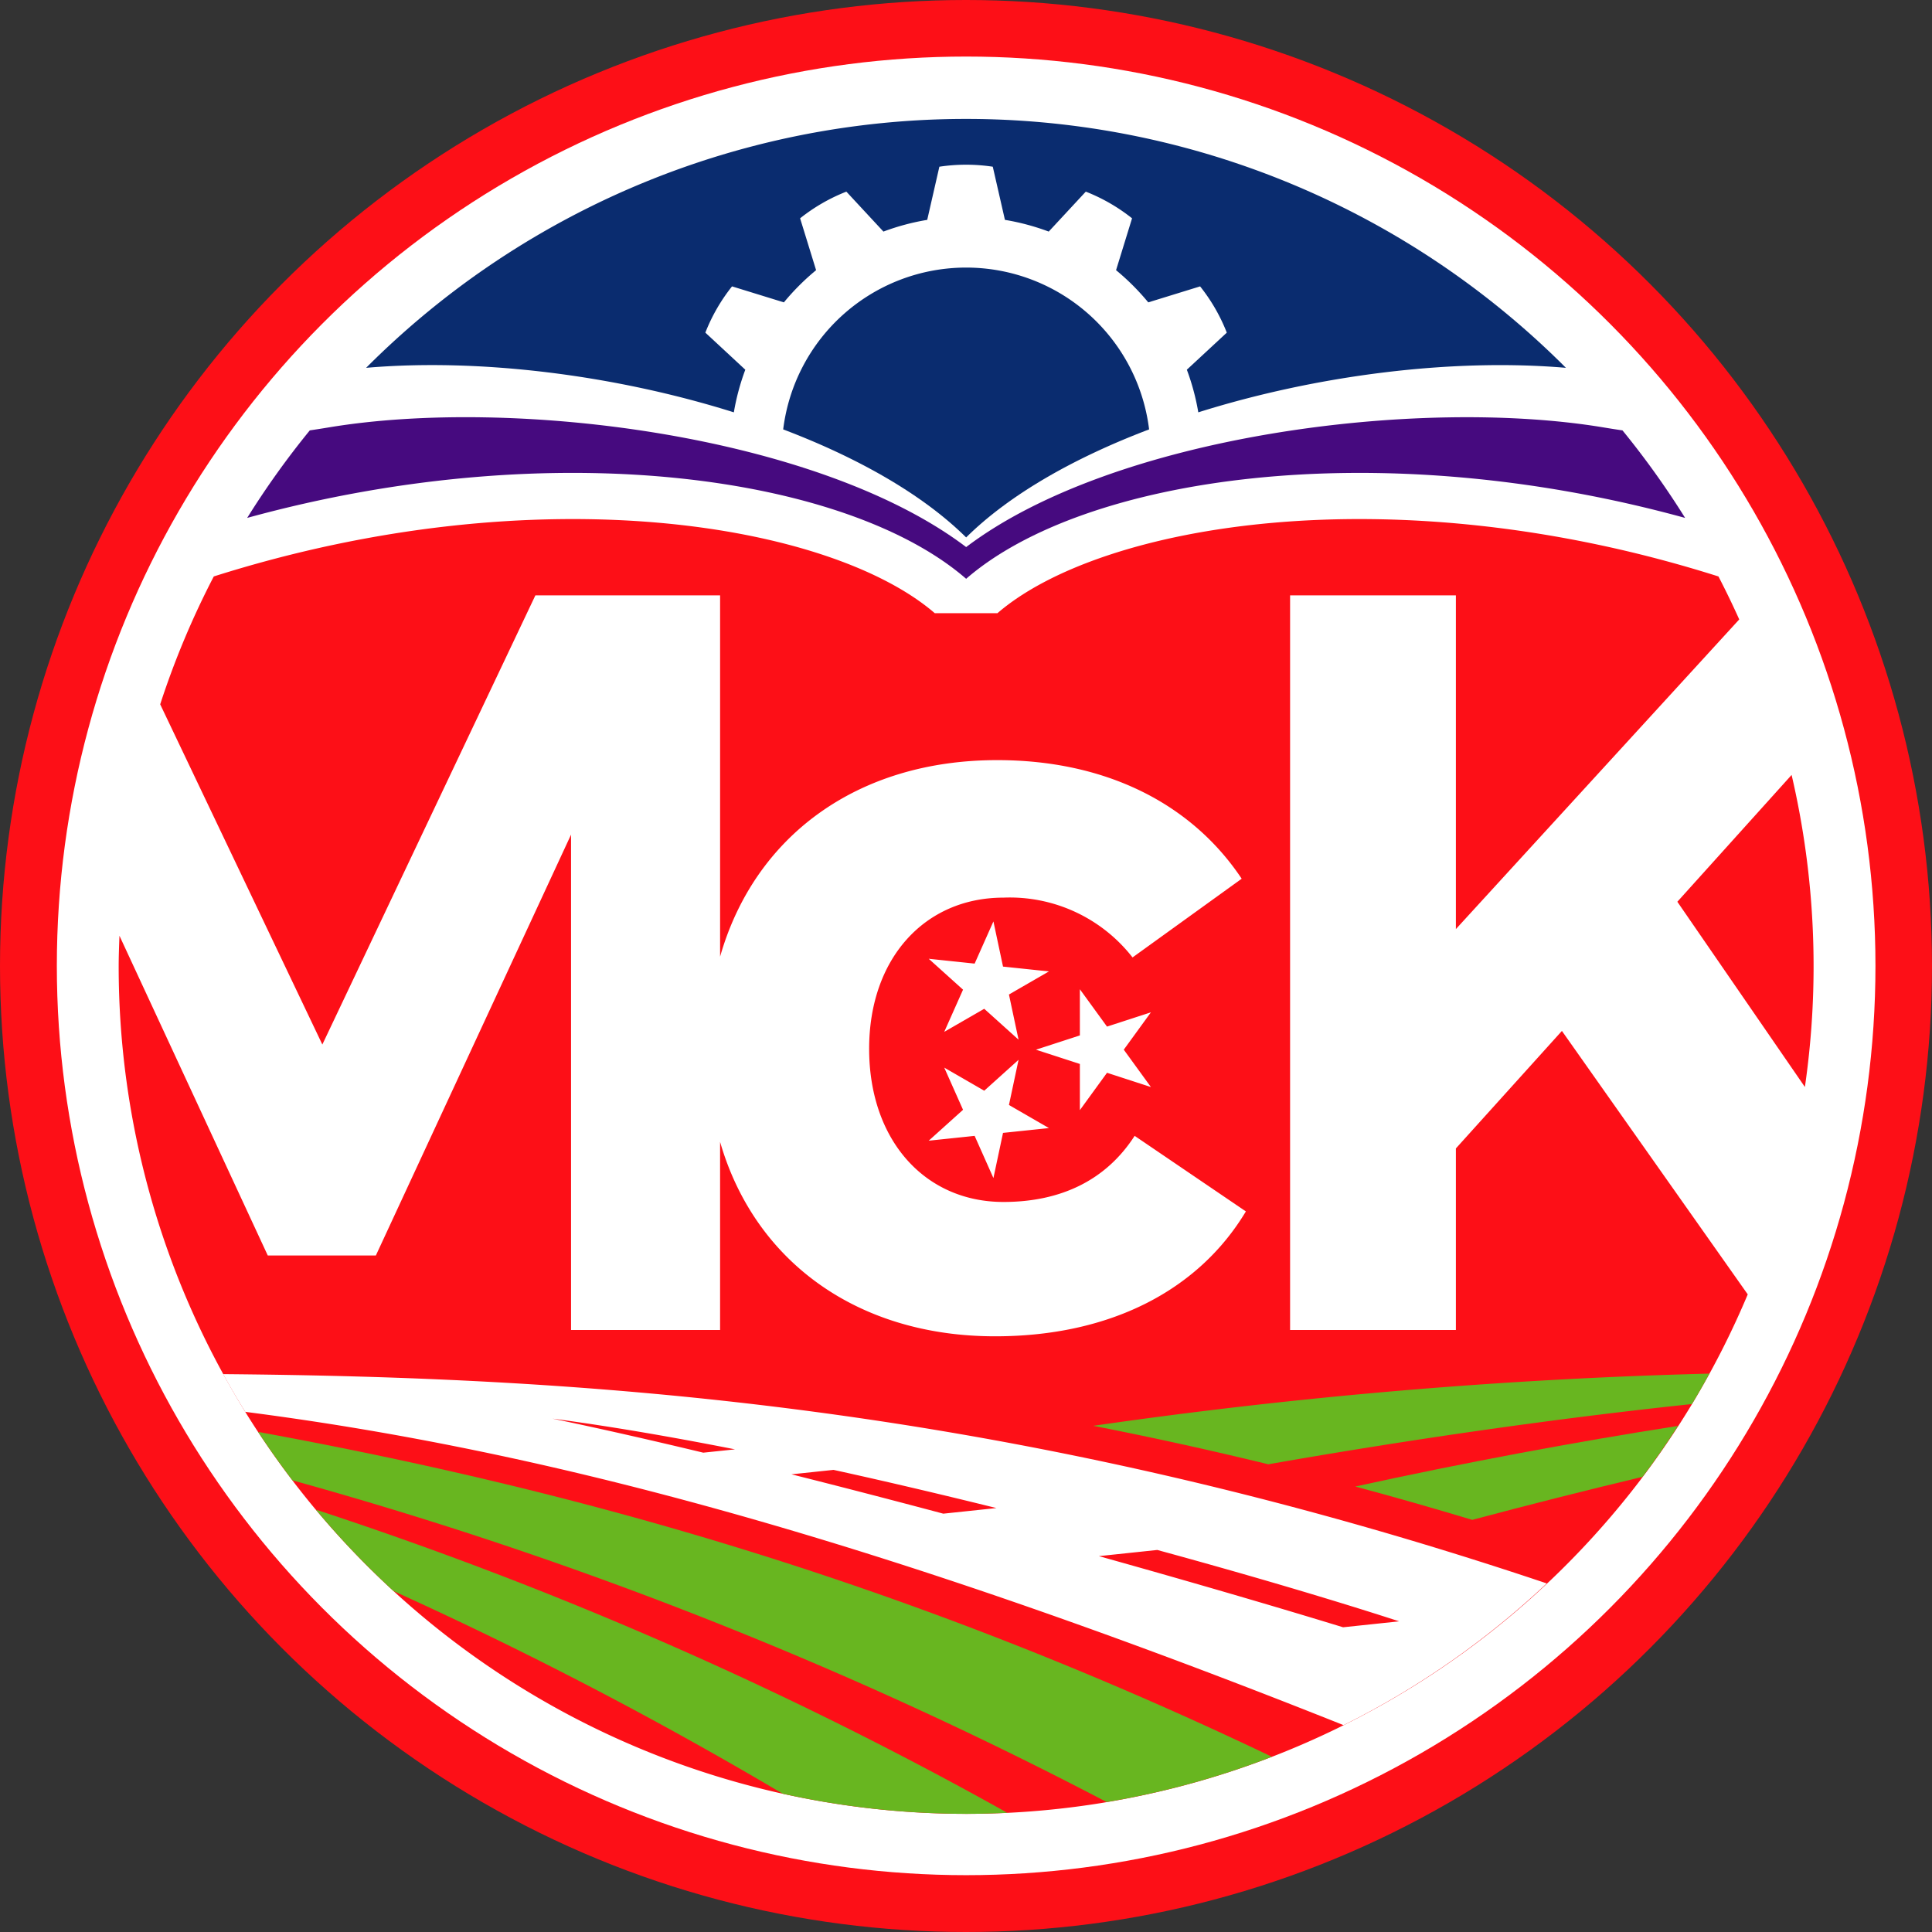
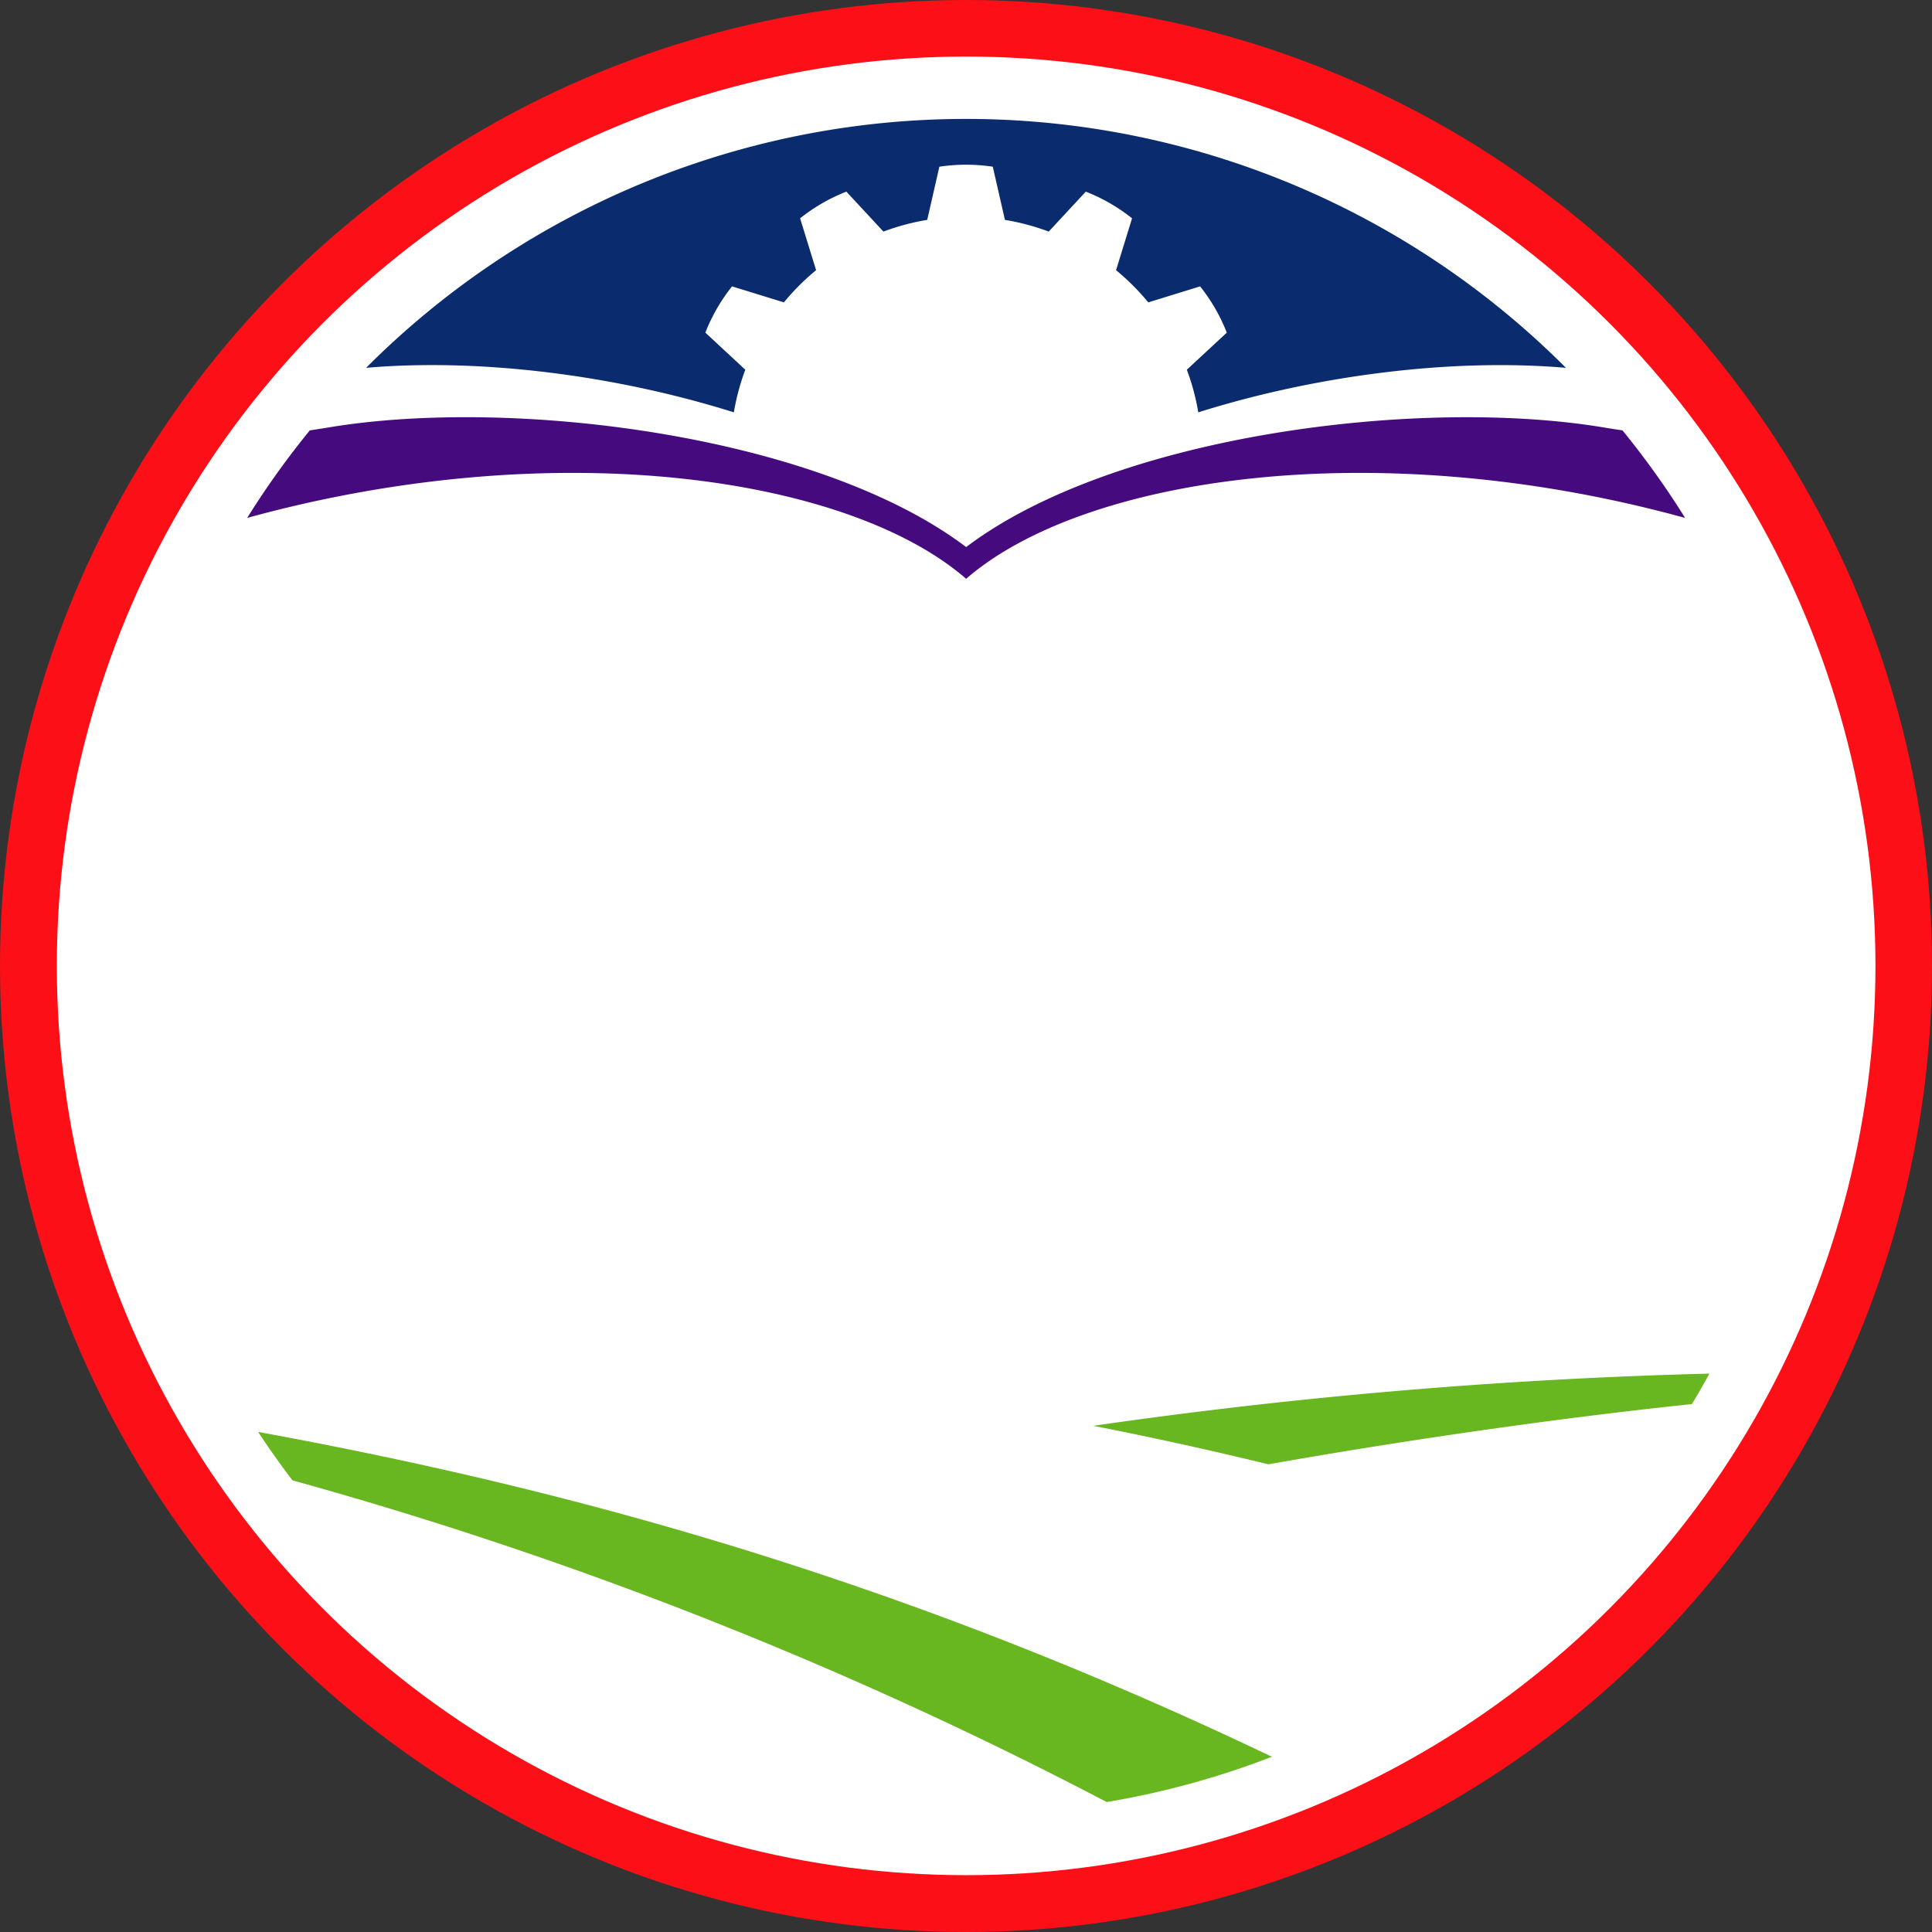
<svg xmlns="http://www.w3.org/2000/svg" width="210" height="210" viewBox="0 0 210 210">
  <rect x="0" y="0" width="210" height="210" fill="#333333" stroke="none" />
  <g id="McKenzie_Emblem" data-name="McKenzie Emblem" transform="translate(105 105)">
    <g id="Group_380" data-name="Group 380" transform="translate(-105 -105)">
      <circle id="Ellipse_5" data-name="Ellipse 5" cx="105" cy="105" r="105" transform="translate(0 0)" fill="#fd0f17" />
      <g id="Group_379" data-name="Group 379" transform="translate(6.178 6.147)">
        <circle id="Ellipse_6" data-name="Ellipse 6" cx="98.838" cy="98.838" r="98.838" fill="#fff" />
        <g id="Group_377" data-name="Group 377" transform="translate(6.722 6.78)">
-           <path id="Path_181" data-name="Path 181" d="M282.964,100.762a20.037,20.037,0,0,0-39.774,0c8.11,3.077,15.152,7.058,19.887,11.743C267.812,107.82,274.854,103.839,282.964,100.762Z" transform="translate(-170.961 -67.015)" fill="#0a2c6f" />
          <path id="Path_182" data-name="Path 182" d="M153.68,68.907a25.394,25.394,0,0,1,1.245-4.633l-4.342-4.03a19.454,19.454,0,0,1,2.9-5.028l5.637,1.738a25.827,25.827,0,0,1,3.5-3.5l-1.738-5.636a19.422,19.422,0,0,1,5.028-2.9l4.029,4.342a25.426,25.426,0,0,1,4.76-1.273l1.32-5.778a19.464,19.464,0,0,1,5.806,0l1.32,5.778a25.422,25.422,0,0,1,4.761,1.273l4.029-4.342a19.463,19.463,0,0,1,5.028,2.9l-1.738,5.637a25.823,25.823,0,0,1,3.5,3.5l5.636-1.738a19.426,19.426,0,0,1,2.9,5.028l-4.342,4.029a25.373,25.373,0,0,1,1.245,4.633c12.879-4.048,27.6-5.9,39.958-4.838a92.107,92.107,0,0,0-130.413,0C126.076,63,140.8,64.859,153.68,68.907Z" transform="translate(-86.814 -37.015)" fill="#0a2c6f" />
-           <path id="Path_183" data-name="Path 183" d="M534.706,274.635a91.66,91.66,0,0,0-1.445-33.92L520.841,254.5Z" transform="translate(-351.421 -169.41)" fill="#fd0f17" />
          <path id="Path_184" data-name="Path 184" d="M154.9,147.2c12.72-11.054,44.469-15.878,78.149-6.618a92.523,92.523,0,0,0-6.807-9.513c-.68-.1-1.373-.209-2.088-.328-20.119-3.337-53.213.865-69.253,13.011C138.859,131.6,105.765,127.4,85.646,130.74c-.715.119-1.408.226-2.088.328a92.368,92.368,0,0,0-6.807,9.513C110.429,131.321,142.179,136.145,154.9,147.2Z" transform="translate(-62.784 -97.214)" fill="#460a7f" />
-           <path id="Path_185" data-name="Path 185" d="M193.725,216.9,182.2,229.673v19.734H164.179v-79.85H182.2v36.275L213,172.173q-1.066-2.372-2.259-4.672c-35.509-11.258-67.2-5.65-78.371,3.993h-6.812C114.387,161.851,82.7,156.243,47.19,167.5a91.511,91.511,0,0,0-5.826,13.9L58.99,218.379l23.156-48.823h20.077v39.271c3.739-13.1,14.913-21.362,30.116-21.362,11.749,0,21.1,4.677,26.579,12.891l-11.864,8.556a16.917,16.917,0,0,0-14.03-6.5c-8.556,0-14.6,6.615-14.6,16.426,0,9.925,6.045,16.653,14.6,16.653,6.274,0,11.177-2.395,14.258-7.186l12.092,8.214c-5.134,8.556-14.716,13.574-27.264,13.574-15.017,0-26.155-8.19-29.888-21.133v20.448h-16.2V195.564L64.807,241.308H53.057L36.936,206.553c-.039,1.109-.084,2.215-.084,3.333a92.127,92.127,0,0,0,177.072,35.65Zm-63.834-7.317,2.042-4.585,1.043,4.909,4.991.525-4.347,2.51,1.044,4.909-3.73-3.358L126.588,217l2.042-4.585-3.73-3.358Zm3.085,18.4-1.043,4.909-2.042-4.585-4.991.524,3.73-3.358-2.042-4.585,4.347,2.51,3.73-3.358-1.044,4.909,4.347,2.51ZM149.052,223l-4.773-1.551-2.95,4.061v-5.019l-4.773-1.551,4.773-1.551V212.37l2.95,4.06,4.773-1.551-2.95,4.06Z" transform="translate(-36.852 -117.77)" fill="#fd0f17" />
        </g>
        <g id="Group_378" data-name="Group 378" transform="translate(21.876 143.158)">
          <path id="Path_186" data-name="Path 186" d="M83.88,449.981a449.088,449.088,0,0,1,88.5,34.965,91.448,91.448,0,0,0,17.959-4.921c-42.086-20.11-78.534-29.5-110.192-35.31Q81.922,447.416,83.88,449.981Z" transform="translate(-80.143 -438.378)" fill="#68b620" />
-           <path id="Path_187" data-name="Path 187" d="M106.528,477.708a435.243,435.243,0,0,1,42.284,22.019,92.356,92.356,0,0,0,19.945,2.19c1.5,0,2.992-.042,4.475-.113a425.282,425.282,0,0,0-75.161-32.952A92.554,92.554,0,0,0,106.528,477.708Z" transform="translate(-91.795 -454.065)" fill="#68b620" />
-           <path id="Path_188" data-name="Path 188" d="M433.534,453.059c6.181-1.649,12.4-3.218,18.518-4.68,1.355-1.793,2.632-3.645,3.855-5.536-11.309,1.767-23.177,3.985-35.089,6.591Q427.075,451.113,433.534,453.059Z" transform="translate(-301.564 -437.161)" fill="#68b620" />
          <path id="Path_189" data-name="Path 189" d="M339.451,432.288q9.28,1.809,19.038,4.181c15.6-2.745,31.621-5.028,46.041-6.546q.987-1.632,1.9-3.311A570.221,570.221,0,0,0,339.451,432.288Z" transform="translate(-248.68 -426.612)" fill="#68b620" />
        </g>
-         <path id="Path_190" data-name="Path 190" d="M69.289,426.77q1.146,2.084,2.4,4.1c30.776,3.966,66.412,12.92,119.387,34.056a92.278,92.278,0,0,0,22.084-15.406C154.543,429.825,107.9,427.112,69.289,426.77Zm52.189,8.538c-5.837-1.4-11.384-2.66-16.394-3.7,6.084.8,12.814,1.953,19.844,3.339Zm26.089,6.63c-5.523-1.471-11.08-2.915-16.506-4.277l4.573-.483c5.881,1.29,11.845,2.7,17.708,4.15Zm43.454,12.349c-7.324-2.245-16.552-4.94-26.543-7.733l6.347-.671c10.173,2.777,19.337,5.5,26.292,7.759Z" transform="translate(-51.212 -283.556)" fill="#fff" />
+         <path id="Path_190" data-name="Path 190" d="M69.289,426.77q1.146,2.084,2.4,4.1c30.776,3.966,66.412,12.92,119.387,34.056a92.278,92.278,0,0,0,22.084-15.406C154.543,429.825,107.9,427.112,69.289,426.77Zm52.189,8.538c-5.837-1.4-11.384-2.66-16.394-3.7,6.084.8,12.814,1.953,19.844,3.339Zm26.089,6.63c-5.523-1.471-11.08-2.915-16.506-4.277l4.573-.483c5.881,1.29,11.845,2.7,17.708,4.15Zm43.454,12.349c-7.324-2.245-16.552-4.94-26.543-7.733c10.173,2.777,19.337,5.5,26.292,7.759Z" transform="translate(-51.212 -283.556)" fill="#fff" />
      </g>
    </g>
  </g>
</svg>